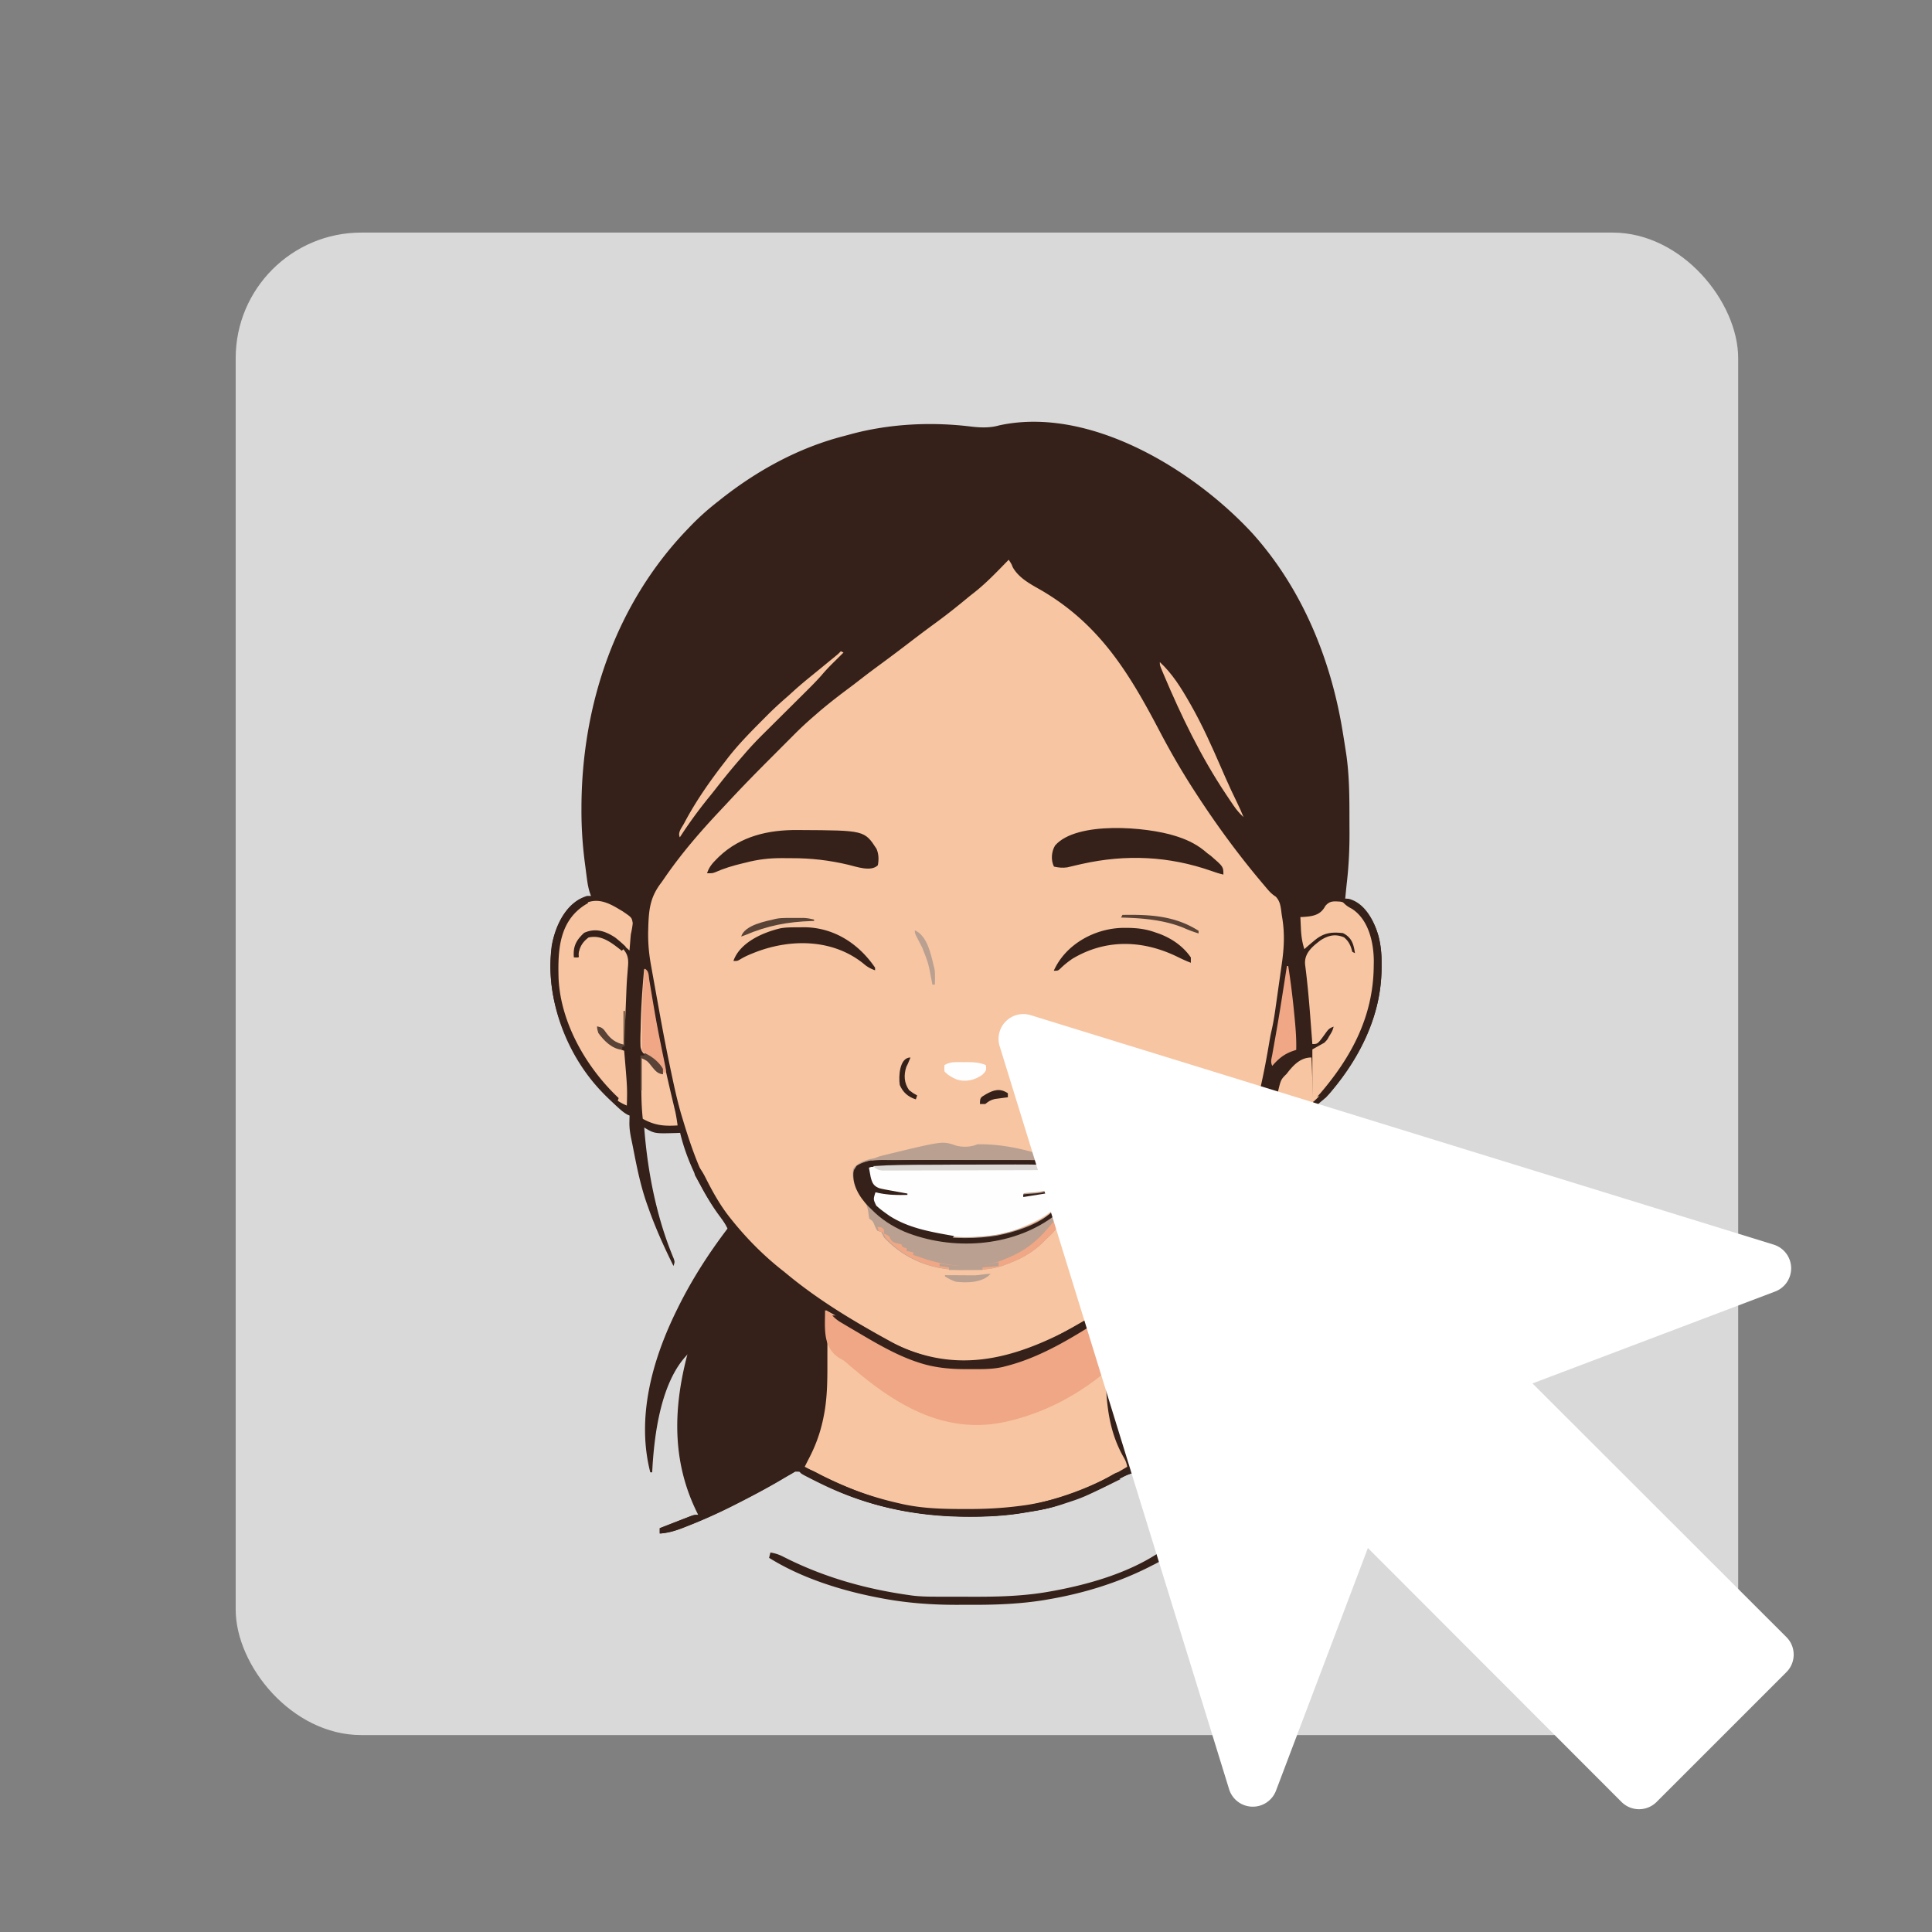
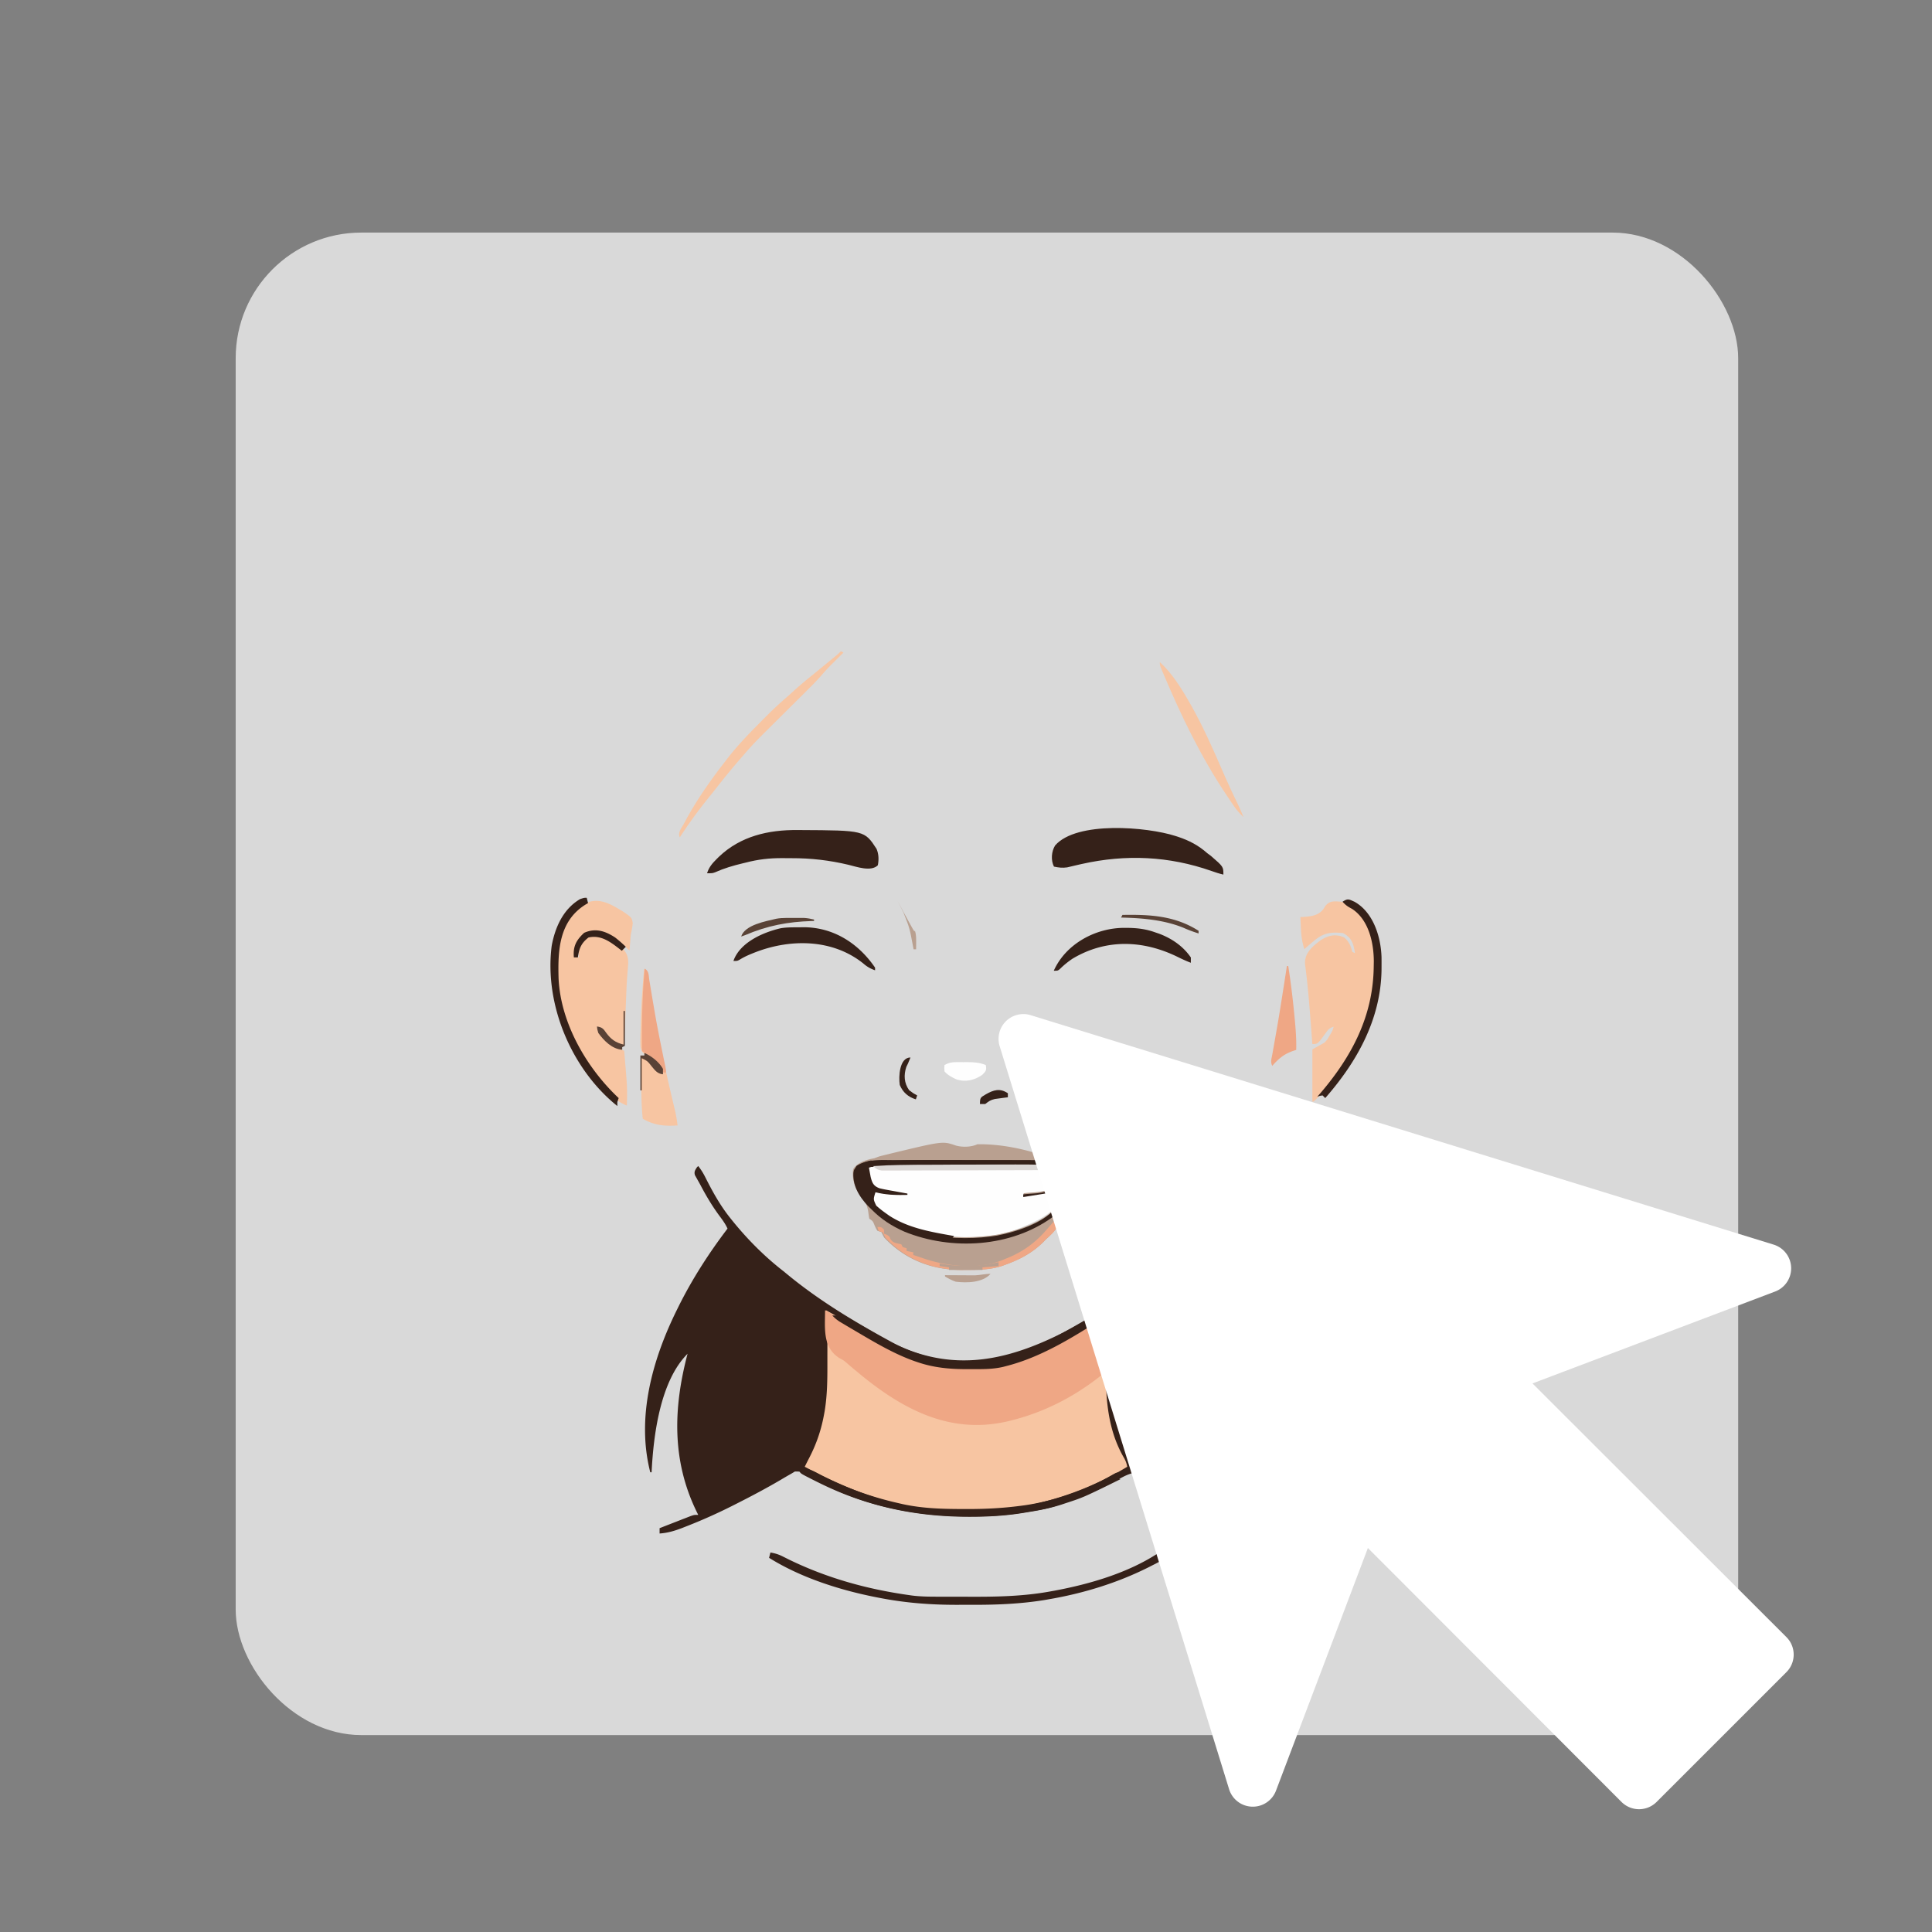
<svg xmlns="http://www.w3.org/2000/svg" width="1246" height="1246" fill="none">
  <rect width="100%" height="100%" fill="#808080" stroke="none" />
  <rect width="969" height="969" x="152" y="150" fill="#D9D9D9" rx="81" />
-   <path fill="#352119" d="M626.18 275.097c5.983.711 12.275.963 18.124-.736 58.36-12.774 125.507 28.551 163.314 69.485 31.914 35.402 50.603 80.847 58.233 127.528l.459 2.781c.487 2.987.956 5.977 1.418 8.968l.434 2.747c2.101 14.138 2.139 28.382 2.137 42.646.002 2.773.018 5.547.035 8.321.028 10.776-.461 21.355-1.68 32.063-.395 3.541-.739 7.088-1.087 10.634l2.145.108c10.62 2.657 16.395 14.125 19.302 23.928 1.611 6.332 2.018 12.421 1.984 18.939l-.013 2.853c-.414 29.009-13.239 55.611-31.568 77.57l-1.178 1.425c-1.891 2.226-3.667 4.04-5.983 5.852-7.383 5.846-7.107 11.941-7.503 20.739-1.458 30.238-11.964 59.261-22.653 87.227-1.06-3.183-.523-4.447.378-7.652l.868-3.169.472-1.699c6.535-23.772 10.099-47.47 11.756-72.048.255-3.024.652-6.001 1.11-9l-2.162 1.096-2.825 1.425-2.804 1.419c-2.987 1.445-5.235 2.177-8.519 2.153l-1.969-.008-2.041-.022-2.074-.012q-2.527-.016-5.058-.042l-.536 3.005c-5.03 22.118-17.186 42.441-31.262 59.911-1.975 2.767-3.022 4.354-1.832 7.66l1.121 2.087 1.254 2.37 1.39 2.547 1.429 2.678c3.464 6.473 7.011 12.904 10.544 19.34 6.489 11.885 12.645 23.947 18.75 36.032l1.461 2.893c5.825 11.62 10.88 23.346 14.838 35.736l.705 2.134c4.564 14.254 4.035 28.577 3.585 43.362-1.788-2.683-2.172-4.282-2.788-7.404-5.374-23.841-17.846-45.899-33.243-64.703l.432 1.477c8.254 28.343 8.254 28.343 8.321 39.797l.015 2.009q.012 2.105.017 4.211c.008 2.094.034 4.189.062 6.283.08 11.879-1.66 22.985-4.665 34.479l-.439 1.699a1013 1013 0 0 1-1.169 4.471q-.432 1.716-.858 3.434l2.191.812a1139 1139 0 0 1 8.025 3.033q1.736.66 3.477 1.304c1.668.618 3.329 1.254 4.989 1.892l3.037 1.145c2.534 1.383 2.988 1.864 3.159 4.69-24.28-.867-69.764-22.596-86.644-39.487-5.845.181-10.148 2.844-15.174 5.634a201 201 0 0 1-33.534 14.335q-1.842.61-3.661 1.286c-6.068 2.212-12.316 3.155-18.674 4.175l-3.353.564c-11.352 1.861-22.481 2.513-33.963 2.495l-1.941-.003c-34.666-.094-68.281-6.969-98.876-23.883l-2.017-1.109q-1.881-1.05-3.734-2.15c-3.204-1.847-3.204-1.847-6.789-1.81l-2.188 1.324-1.539.874a332 332 0 0 0-5.646 3.311c-9.439 5.533-19.081 10.625-28.845 15.559l-2.44 1.234c-9.54 4.8-19.301 9.15-29.248 13.037l-2.818 1.109c-4.849 1.844-9.21 3.143-14.393 3.505v-3.434c3.661-1.438 7.326-2.865 10.992-4.292l3.158-1.24 3.025-1.174 2.79-1.09c2.34-.788 2.34-.788 4.913-.788l-1.162-2.364c-15.939-32.917-14.858-66.806-5.701-101.504-17.74 17.751-22 52.837-23.162 76.399h-.858c-9.09-35.464 1.387-72.828 17.157-104.727l1.092-2.218c8.831-17.76 19.521-34.355 31.507-50.146-1.193-2.688-2.774-4.954-4.524-7.309-11.758-15.842-21.798-35.204-26.359-54.497l-3.106.12c-13.452.363-13.452.363-20.056-3.554 2.153 28.499 7.945 58.196 19.057 84.581.674 2.12.674 2.12-.184 4.695-6.134-12.361-11.725-24.747-16.3-37.77l-.706-1.967c-4.22-11.883-6.652-24.117-9.048-36.479a343 343 0 0 0-1.063-5.229c-.816-3.85-1.401-7.413-1.3-11.372l.047-2.42.06-1.764-1.414-.594c-2.603-1.45-4.677-3.342-6.843-5.361l-1.374-1.279c-27.795-26.184-47.044-66.371-39.908-105.179 2.98-12.175 9.205-25.288 22.087-29.226h2.574l-.802-2.215c-.913-2.932-1.403-5.668-1.802-8.71l-.441-3.329-.219-1.722q-.33-2.56-.672-5.119c-1.491-11.423-2.25-22.654-2.23-34.166l.003-1.955c.214-66.573 22.224-131.479 68.787-179.708l1.302-1.359c5.516-5.746 11.298-10.908 17.571-15.809l1.575-1.253c23.683-18.853 50.532-33.642 79.975-41.238q2.451-.642 4.89-1.325c24.884-6.64 51.57-7.925 77.087-4.813" />
-   <path fill="#F7C5A2" d="M650.53 361c1.715 2.579 1.715 2.579 2.68 4.943 4.135 7.181 11.798 10.981 18.765 14.99 37.422 22.048 56.324 53.262 76.031 90.883 6.984 13.29 14.434 26.168 22.618 38.761l1.425 2.197c13.217 20.285 27.649 39.866 43.343 58.3l1.285 1.535c1.938 2.28 3.469 4.016 6.033 5.614 3.253 3.3 3.315 7.458 3.94 11.925l.437 2.694c1.508 9.852.995 18.988-.43 28.824l-.449 3.2q-.47 3.326-.948 6.653-.726 5.07-1.434 10.14l-.922 6.494-.428 3.037c-.688 4.762-1.472 9.449-2.565 14.135-.591 2.58-1.03 5.182-1.474 7.791l-.592 3.416c-.103.588-.206 1.176-.31 1.782-9.738 55.574-27.185 106.315-72.914 142.482-2.431 1.93-4.775 3.944-7.13 5.968-40.489 33.751-94.77 65.468-148.188 46.581-9.541-3.602-18.338-8.626-27.128-13.754l-2.706-1.576c-11.114-6.504-22.053-13.186-32.465-20.775l-1.681-1.223c-12.587-9.208-24.808-18.909-36.063-29.724l-1.454-1.385c-7.376-7.068-13.98-14.42-19.991-22.684-.354-.474-.706-.949-1.071-1.436-12.939-17.514-20.139-38.091-26.379-58.739l-.886-2.92c-2.338-7.941-4.151-15.958-5.87-24.051l-.447-2.091c-2.866-13.411-5.46-26.861-7.89-40.358q-.564-3.144-1.137-6.287-1.245-6.873-2.481-13.75l-.399-2.213-1.119-6.252-.335-1.864c-1.395-7.833-2.007-15.197-1.74-23.143l.062-2.219c.39-11.244 1.494-18.826 8.517-27.868a311 311 0 0 0 2.027-2.925c10.671-15.524 22.967-29.76 35.87-43.448q3.123-3.314 6.219-6.655c8.866-9.539 17.993-18.804 27.202-28.01q3.097-3.099 6.187-6.204a8570 8570 0 0 1 6.024-6.036c.73-.731 1.457-1.463 2.208-2.217a226 226 0 0 1 12.911-11.96l2.628-2.294c6.663-5.727 13.572-11.031 20.625-16.264 2.37-1.771 4.704-3.587 7.039-5.405 4.433-3.44 8.936-6.779 13.457-10.1 6.682-4.909 13.283-9.915 19.859-14.963a841 841 0 0 1 15.15-11.31c6.903-5.057 13.562-10.363 20.144-15.831a200 200 0 0 1 3.868-3.075c8.158-6.385 15.244-13.936 22.472-21.336" />
  <path fill="#352119" d="M450.301 752c1.836 2.331 3.277 4.636 4.594 7.292 4.692 9.307 9.506 18.046 16.022 26.197l1.142 1.434c9.781 12.142 20.897 23.36 33.217 32.914q1.42 1.16 2.835 2.327c20.074 16.49 42.276 29.885 65.025 42.325l1.97 1.085c8.511 4.642 16.978 7.735 26.377 10.078l3.09.832c25.296 6.049 51.006-.792 73.359-12.854l2.608-1.404c24.045-13.02 47.448-27.208 67.648-45.801a173 173 0 0 1 5.12-4.478c11.937-10.461 24.814-23.258 31.997-37.621h4.295c-.474 3.42-1.446 5.47-3.513 8.221l-1.612 2.166-1.693 2.225-1.683 2.256c-4.063 5.421-4.063 5.421-6.102 7.458.273 3.824 2.079 6.946 3.873 10.254l.929 1.746c1.008 1.89 2.022 3.773 3.037 5.657l2.116 3.966a4315 4315 0 0 0 9.805 18.236c27.95 51.767 27.95 51.767 34.356 77.782l.487 1.817c1.659 6.956 1.422 13.949 1.339 21.046q-.014 1.927-.023 3.854a1713 1713 0 0 1-.085 9.349c-1.79-2.685-2.175-4.284-2.791-7.407-5.381-23.849-17.869-45.914-33.286-64.724l.432 1.478c8.265 28.352 8.265 28.352 8.332 39.81l.015 2.009q.012 2.106.017 4.212c.009 2.096.034 4.191.062 6.286.081 11.883-1.662 22.992-4.67 34.489l-.44 1.7q-.581 2.238-1.171 4.473-.432 1.717-.859 3.435l2.194.812q4.023 1.502 8.035 3.034 1.739.66 3.482 1.305c1.67.618 3.333 1.254 4.995 1.892l3.041 1.145c2.537 1.384 2.992 1.865 3.164 4.692-24.312-.867-69.856-22.603-86.758-39.5-5.852.181-10.161 2.845-15.193 5.636a201.5 201.5 0 0 1-33.577 14.34q-1.846.61-3.667 1.286c-6.075 2.213-12.331 3.156-18.698 4.177l-3.357.563c-11.367 1.863-22.51 2.514-34.008 2.496l-1.943-.002c-34.711-.095-68.37-6.972-99.005-23.891l-2.019-1.11q-1.885-1.05-3.739-2.15c-3.209-1.848-3.209-1.848-6.797-1.811l-2.192 1.325-1.541.874a343 343 0 0 0-5.653 3.312c-9.451 5.535-19.106 10.629-28.883 15.564l-2.443 1.234a343 343 0 0 1-29.286 13.042l-2.821 1.109c-4.856 1.844-9.222 3.144-14.412 3.506v-3.435c3.666-1.438 7.336-2.866 11.006-4.293l3.162-1.241 3.029-1.174 2.794-1.09c2.342-.789 2.342-.789 4.919-.789l-1.164-2.365c-15.96-32.927-14.877-66.828-5.708-101.537-17.762 17.757-22.028 52.855-23.192 76.424h-.859c-9.102-35.475 1.389-72.852 17.18-104.761l1.093-2.218c8.842-17.766 19.546-34.367 31.548-50.162-1.444-3.25-3.529-5.965-5.637-8.802-4.353-5.97-8.077-12.217-11.525-18.746a118 118 0 0 0-1.921-3.463l-1.003-1.815-.929-1.631c-.636-2.224.048-3.143 1.258-5.043z" />
  <path fill="#F7C5A2" d="M532.639 845c5.09 2.747 10.099 5.591 15.025 8.628 5.903 3.621 11.889 7.085 17.902 10.516l2.646 1.521c8.258 4.691 16.689 9.048 25.752 11.906l3.113 1.012c9.527 2.582 19.308 3.008 29.12 2.979l1.804-.002c9.505-.034 18.317-.765 27.392-3.773l3.01-.988c16.848-6.243 32.622-16.053 47.879-25.476 2.313-1.349 4.683-2.546 7.079-3.735l-.017 1.761q-.078 8.37-.116 16.741-.02 4.299-.06 8.599c-.22 22.996-.009 45.663 11.957 65.912.972 1.803 1.49 3.342 1.875 5.349-42.858 26.066-97.558 35.867-146.623 24.159l-2.626-.617c-20.715-5.035-39.938-13.556-58.751-23.542a263 263 0 0 1 3.057-6.036c4.651-9.057 7.645-17.989 9.463-28.046l.309-1.703c1.797-10.769 1.799-21.625 1.774-32.512q-.005-3.59.006-7.178c.002-8.534-.194-16.971-.97-25.475" />
  <path fill="#EFA785" d="M532.104 845c5.111 2.816 10.177 5.658 15.122 8.768 5.94 3.683 11.967 7.2 18.018 10.687l2.664 1.546c8.312 4.766 16.798 9.194 25.919 12.099l3.133 1.027c9.589 2.625 19.434 3.058 29.31 3.028l1.816-.002c9.567-.035 18.436-.778 27.57-3.834l3.03-1.004c16.956-6.345 32.833-16.313 48.189-25.89 2.32-1.367 4.729-2.571 7.125-3.795l-.858 45.595h-.858v-7.892l-2.52 2.025c-17.323 13.716-36.852 23.652-58.237 28.883l-1.771.434c-37.289 8.654-68.059-7.97-96.202-31.342l-2.486-2.055a217 217 0 0 1-4.596-3.928c-2.34-1.999-2.34-1.999-5.167-3.514-10.853-6.897-9.235-18.946-9.201-30.836" />
  <path fill="#FEFEFE" d="m599.99 751.07 6.221-.008q6.477-.007 12.955-.006c5.505 0 11.01-.012 16.516-.027q6.408-.012 12.817-.011 3.043 0 6.087-.011c10.279-.03 20.287-.053 30.414 1.913-.991 10.961-.991 10.961-4.371 13.048-6.82 2.312-13.466 3.29-20.614 4.016v1.706l21.539-3.413c1.893 3.749 2.065 4.648.861 8.532-6.539 7.595-15.86 11.642-24.984 15.357l-2.174.901c-1.846.679-3.669 1.187-5.58 1.659l-2.619.713c-18.308 4.232-38.095 3.078-55.966-2.419l-1.731-.525c-6.977-2.191-13.036-5.465-18.946-9.714l-2.343-1.659c-5.997-4.675-5.997-4.675-5.466-9.005.916-2.986.916-2.986 3.501-3.84 1.607.427 3.215.855 4.819 1.297 3.815.754 7.678.537 11.55.41l-3.241-.47-4.243-.651-2.132-.304c-5.264-.823-9.011-1.584-11.761-6.467-1.043-3.262-1.233-5.776-1.023-9.172 3.054-1.008 5.949-1.159 9.136-1.324l2.059-.108c9.566-.456 19.143-.414 28.719-.418" />
  <path fill="#F7C5A2" d="m399.111 586.271 2.595 1.546c5.748 3.921 5.748 3.921 6.359 7.536-.223 2.498-.701 4.848-1.228 7.298a218 218 0 0 0-.482 5.766l-.218 2.65-.158 1.929-2.576-2.263c-7.353-6.308-13.036-11.098-23.179-9.806-5.731 2.664-8.442 7.196-9.228 13.309l-.215 3.071h2.575l-.268-2.155c.447-5.031 2.979-8.856 7.136-11.639 6.226-1.215 11.183.909 16.311 4.311l2.481 1.629c5.233 4.198 6.652 7.551 5.963 14.141q-.171 2.199-.339 4.397l-.195 2.365c-.325 4.369-.474 8.744-.643 13.12l-.226 5.497-.227 5.566-.236 5.756-.568 13.91c-7.152-1.027-11.107-4.941-14.594-11.207l-2.576-.862c3.595 8.573 8.56 12.507 17.17 15.518 2.05 24.091 2.05 24.091 1.717 35.346-23.688-9.492-40.705-51.928-44.178-75.026-2.231-17.941-2.389-40.979 13.302-53.168 9.442-6.276 16.564-4.086 25.725 1.465m465.154-4.802c10.633 1.923 15.995 10.676 20.04 19.977 2.48 7.247 2.726 13.821 2.692 21.464l-.006 1.753c-.187 32.744-16.088 63.537-39.752 85.751h-.858v-33.622l7.726-4.311c1.874-1.912 1.874-1.912 3.005-3.987l1.207-1.974c1.043-1.88 1.043-1.88 1.797-4.384-3.083 1.032-3.648 2.038-5.526 4.634-4.767 6.573-4.767 6.573-8.209 6.573q-.498-6.571-1.006-13.144-.172-2.223-.34-4.449c-.844-11.153-1.855-22.276-3.295-33.369-.874-7.436 4.535-11.894 10.066-16.056 5.007-3.109 9.397-4.171 15.017-1.788 3.179 2.645 4.336 5.401 5.312 9.321l1.717.862c-.85-5.849-2.056-10.084-7.726-12.931-7.897-.899-12.865-.041-18.887 5.173l-1.807 1.494a177 177 0 0 0-4.202 3.678c-1.508-4.634-2.055-8.88-2.254-13.739l-.1-2.036a804 804 0 0 1-.222-4.915l1.667-.067c6.146-.406 11.297-1.092 14.376-7.046 2.871-3.427 5.265-3.104 9.568-2.862" />
  <path fill="#B9A090" d="m602.637 746.948 5.397-.003q5.6 0 11.202.006 7.11.005 14.22-.004 5.553-.005 11.107 0l5.239-.002c8.363-.008 16.711.049 25.065.486l1.879.095c14.904.887 14.904.887 18.087 6.452.798 6.601-1.335 12.209-4.87 17.774-1.161 2.053-1.452 3.284-1.84 5.564-1.74 8.581-6.683 15.93-13.204 21.609l-2.218 2.269c-7.129 6.935-14.977 11.059-24.298 14.424l-1.815.666c-7.817 2.707-15.685 2.679-23.888 2.684l-2.759.032c-19.352.034-36.503-6.848-49.786-20.939a293 293 0 0 1-1.732-3.458l-2.597-.864c-.951-1.566-.951-1.566-1.785-3.458-1.091-2.723-1.091-2.723-3.41-4.322a61 61 0 0 1-.649-4.375c-.729-4.483-2.084-6.863-4.952-10.295-3.813-5.04-5.742-11.073-4.789-17.311 7.43-11.766 40.005-7.045 52.396-7.03m-33.691 3.96-1.931.101c-2.599.159-4.767.414-7.25 1.24-.416 4.992.413 8.877 3.463 12.966 2.38 1.383 4.503 2.04 7.211 2.465l2.097.337 2.165.331 2.205.351q2.683.426 5.37.838c-6.311.216-12.04-.24-18.182-1.729-1.601 2.697-2.225 4.649-1.731 7.779 18.06 22.058 55.031 24.87 80.876 20.673 12.455-2.418 35.823-9.487 40.446-22.564.045-2.712.045-2.712-1.839-5.888l-21.646 3.457v-1.728l2.507-.257c11.758-.761 11.758-.761 21.165-6.51 1.47-3.545 1.459-6.707 1.437-10.521-11.157-2.183-22.272-1.965-33.591-1.927h-6.243q-6.519.002-13.036.02-8.294.021-16.586.018-6.442 0-12.881.011l-6.109.005c-9.314.006-18.614.036-27.917.532" />
  <path fill="#352119" d="m758.023 539.13 1.792.572c7.21 2.395 13.164 5.547 18.859 10.599l2.259 1.666C789 558.962 789 558.962 789 564.051c-2.658-.615-5.183-1.44-7.751-2.356-27.3-9.578-55.125-10.854-83.458-4.519l-1.928.43c-2.547.572-5.089 1.148-7.622 1.789-3.038.437-5.529.155-8.52-.5-2.077-4.149-1.662-9.726.753-13.642 13.914-15.915 59.312-11.995 77.549-6.123m-243.726-3.813 1.846.006c41.382.215 41.382.215 49.173 12.145 1.437 3.444 1.529 6.923.824 10.568-4.37 4.363-13.671.966-19.038-.323-12.241-2.912-24.12-4.281-36.672-4.245-1.997.003-3.993-.018-5.99-.039-8.201-.035-15.518.807-23.487 2.888l-2.004.479c-6.114 1.46-12.004 3.191-17.743 5.765-1.764.631-1.764.631-5.206.631 1.228-3.923 3.419-6.458 6.293-9.292l1.379-1.363c13.892-13.269 31.863-17.386 50.625-17.22m88.426 212.52 5.363-.002q5.567-.003 11.133.005 7.067.005 14.132-.004 5.52-.003 11.038 0l5.207-.001c8.312-.009 16.608.048 24.911.483l1.867.094c14.812.882 14.812.882 17.975 6.414 1.426 11.801-6.884 22.808-15.489 30.078-26.841 19.595-65.155 21.777-95.511 9.452-8.288-3.672-15.15-8.074-21.512-14.609l-1.901-1.845c-5.912-6.079-10.816-14.364-9.285-23.076 7.384-11.697 39.758-7.003 52.072-6.989m-33.482 3.937-1.92.101c-2.582.158-4.737.411-7.205 1.233-.414 4.962.411 8.825 3.442 12.89 2.365 1.375 4.475 2.028 7.166 2.451l2.084.335 2.151.329 2.192.349q2.669.423 5.337.833c-6.272.215-11.966-.238-18.069-1.719-1.592 2.682-2.212 4.622-1.721 7.734 17.948 21.93 54.691 24.726 80.376 20.553 12.377-2.403 35.601-9.432 40.196-22.433.045-2.696.045-2.696-1.828-5.854l-21.512 3.437v-1.718l2.491-.256c11.686-.756 11.686-.756 21.034-6.471 1.461-3.525 1.451-6.669 1.429-10.46-11.088-2.171-22.134-1.954-33.384-1.917h-6.204q-6.478.003-12.956.021-8.242.02-16.483.017-6.402 0-12.801.011l-6.071.005c-9.256.007-18.5.037-27.744.529" />
  <path fill="#F7C5A2" d="M415.411 625c2.846 1.408 2.541 4.473 3.005 7.363l.35 2.048q.373 2.202.739 4.403c.653 3.927 1.337 7.849 2.018 11.77l.42 2.422a820 820 0 0 0 4.208 22.249l.368 1.814c2.257 11.093 4.778 22.126 7.392 33.142l.432 1.824q.576 2.432 1.157 4.862c.64 2.969 1.102 5.925 1.5 8.932-8.771.528-14.635.025-22.453-4.272-.928-8.488-.966-16.898-.917-25.421l.011-4.059q.015-4.913.042-9.826c3.047.647 4.413 1.494 6.585 3.738.51.518 1.019 1.036 1.546 1.569 1.369 1.528 1.369 1.528 3.096 4.092l2.591.854c-1.319-4.305-4.222-9.196-8.613-10.924-3.458-1.496-4.968-2.521-5.791-6.281-.163-3.563-.102-7.058.047-10.619q.042-1.944.081-3.89c.274-11.95 1.097-23.887 2.186-35.79" />
  <path fill="#352119" d="M496.861 1001.25c2.928.49 5.316 1.21 7.959 2.55l2.108 1.05 2.263 1.13c24.537 11.89 50.293 18.99 77.265 22.77l1.645.24c6.015.77 12.014.76 18.072.76l3.48.01c2.43.01 4.859.01 7.288.01 2.451 0 4.901 0 7.35.01 17.856.09 35.596-.2 53.214-3.45l2.477-.44c23.036-4.3 47.936-11.58 67.572-24.64 1.885.32 1.885.32 3.446.86-.461 3.07-1.185 3.98-3.92 5.41l-1.963 1.04-2.14 1.07-2.2 1.13c-20.225 10.15-42.175 16.87-64.457 20.67l-2.364.42c-15.751 2.58-31.424 3.19-47.365 3.14-3.144-.01-6.289 0-9.433.01-16.437.01-32.315-1.15-48.47-4.21l-1.756-.33c-24.167-4.6-49.92-12.65-70.932-25.77zm18.092-54.139c5.864-.627 9.521 1.486 14.592 4.244 15.839 8.228 32.603 14.172 50.019 18.099l2.367.548c13.352 2.942 26.611 3.205 40.223 3.212l2.545.005c11.187-.002 22.168-.593 33.26-2.046l2.611-.339c19.404-2.783 39.761-9.707 56.714-19.624 2.702-1.521 2.702-1.521 4.425-1.521l-.861 3.438 1.723.859c-23.88 11.745-23.88 11.745-35.321 15.468l-2.423.815c-7.172 2.325-14.311 3.759-21.752 4.933l-3.32.551c-11.34 1.84-22.472 2.475-33.939 2.456l-1.949-.002c-33.563-.091-64.904-6.742-95.131-21.643l-1.968-.966a380 380 0 0 1-5.515-2.794l-1.647-.838c-3.689-1.969-3.689-1.969-4.653-4.855" />
-   <path fill="#F7C5A2" d="M845.801 682c.272 5.561.46 11.119.589 16.685q.081 2.836.219 5.671c.755 15.741.755 15.741-3.148 20.113-2.783 1.627-5.281 2.704-8.381 3.578l-2.68.885a175 175 0 0 1-6.867.056l-1.9-.012q-2.316-.017-4.633-.044c1.233-7.101 2.704-14.124 4.355-21.141l.659-2.954c2.032-8.598 2.032-8.598 5.706-12.211l1.271-1.633c3.945-4.875 8.272-8.993 14.81-8.993" />
  <path fill="#B9A090" d="M616.487 738.806c4.278 1.158 9.799 1.031 13.858-.838 14.935-.264 30.605 3.04 44.518 7.88q2.565.796 5.137 1.576v.788l-1.449-.002q-17.617-.027-35.238-.039-8.522-.006-17.043-.018-8.251-.013-16.503-.016-3.119-.003-6.239-.008A953 953 0 0 0 561 749c2.423-1.731 4.308-2.775 7.277-3.518l2.277-.576 2.432-.584c.83-.205 1.66-.408 2.515-.618 32.546-7.833 32.546-7.833 40.986-4.898" />
  <path fill="#352119" d="M540.222 846.666c3.072 1.151 5.827 2.516 8.648 4.187l2.518 1.482 2.677 1.583q5.571 3.257 11.15 6.5l2.416 1.407c46.695 27.009 86.68 15.465 131.152-9.409q5.17-2.888 10.355-5.75l.862 4.298c-18.983 12.119-39.149 24.515-61.189 30.082l-1.846.487c-6.145 1.438-12.261 1.495-18.542 1.457-1.789-.009-3.577 0-5.366.01-10.635.014-20.961-.986-31.072-4.425l-2.308-.782c-14.082-5.013-26.922-12.898-39.76-20.437l-1.551-.91a908 908 0 0 1-4.361-2.585l-2.53-1.506c-1.827-1.202-3.241-2.357-4.7-3.97h3.447zm-24.885-248.612 2.565-.053c19.452-.103 35.66 10.264 46.451 26.053v1.719c-3.079-1.089-5.203-2.318-7.649-4.458-19.725-15.758-46.521-15.956-69.161-7.333-3.476 1.354-6.826 2.692-10.012 4.643-1.946 1.132-1.946 1.132-4.531 1.132 4.147-11.931 18.983-18.441 30.478-21.1 3.936-.673 7.875-.582 11.859-.603" />
  <path fill="#F7C5A2" d="m542.284 420 1.716.857-2.229 2.197-2.973 2.946-1.46 1.437c-2.472 2.454-4.844 4.942-7.099 7.596-3.639 4.173-7.549 8.064-11.481 11.959a2508 2508 0 0 0-4.007 3.983q-4.97 4.944-9.946 9.882a7404 7404 0 0 0-8.433 8.384 2871 2871 0 0 1-3.916 3.885c-4.457 4.429-8.749 8.94-12.813 13.731q-1.252 1.439-2.508 2.873c-5.593 6.451-10.948 13.05-16.184 19.793-1.468 1.876-2.974 3.72-4.477 5.566-6.41 7.985-12.482 16.298-18.02 24.911-1.53-3.057 1.175-6.086 2.681-8.893l1.169-2.191c7.27-13.375 15.984-25.773 25.325-37.773l1.807-2.361c7.201-9.24 15.462-17.533 23.722-25.818l2.059-2.069c4.11-4.094 8.344-7.971 12.743-11.752a976 976 0 0 0 4.13-3.75c4.033-3.633 8.197-7.073 12.418-10.485 3.094-2.509 6.17-5.04 9.248-7.568l1.953-1.6 1.832-1.505 1.642-1.347c1.479-1.222 1.479-1.222 3.101-2.888" />
  <path fill="#352119" d="m725.312 598.408 2.413.012c6.018.103 11.419.78 17.111 2.821l2.604.882c8.223 3.068 15.571 8.068 20.567 15.372v3.422c-2.95-1.121-5.765-2.421-8.593-3.817-22.36-10.92-46.213-11.669-67.722 1.19a55 55 0 0 0-8.172 6.69c-1.331 1.069-1.331 1.069-3.906 1.069 7.788-17.447 27.223-27.756 45.698-27.641M574.907 748.183h2.972c3.208 0 6.416.014 9.625.027l6.713.007q7.9.01 15.8.037c6.003.019 12.005.028 18.007.037q18.5.029 37.001.086v.856c-4.917.689-9.723 1.013-14.685 1.096l-2.274.047-4.862.094q-3.875.071-7.749.151-6.857.138-13.714.269-10.91.208-21.823.43-3.768.074-7.535.143c-10.697.209-21.371.63-32.056 1.192q.367 2.033.751 4.063l.422 2.286c.953 3.864 1.869 5.914 5.693 7.338q2.124.525 4.277.915l2.43.452 2.518.45 2.557.471q3.12.574 6.239 1.133v.856c-7.097.183-13.698.063-20.596-1.711-1.448 4.558-1.448 4.558.503 8.642 2.034 1.841 4.122 3.459 6.363 5.045l1.944 1.39c12.591 8.197 27.285 10.57 41.823 13.152-2.323 3.474-3.412 2.874-7.325 2.738-3.221-.26-6.314-.794-9.463-1.508l-2.007-.454c-20.015-4.839-38.822-16.528-45.569-36.704-.576-5.933-.576-5.933 1.556-9.303 6.431-4.274 14.979-3.774 22.464-3.723M378.393 579l.858 3.422-1.508.882c-17.202 10.64-18.051 29.548-17.495 47.87 1.376 28.759 18.09 57.602 38.742 76.998l-.859 2.566v2.566c-29.721-23.83-47.199-65.677-42.318-103.401 2.203-11.936 7.463-23.699 18.289-30.048 2.575-.855 2.575-.855 4.291-.855m495.17 2.566c12.147 6.825 17.003 22.623 17.421 35.799q.024 2.658.011 5.316l-.013 2.843c-.457 31.81-15.782 59.243-36.299 82.648l-1.717-1.711c-1.809.273-1.809.273-3.432.855l1.984-2.245c20.445-23.897 34.087-49.883 34.435-81.748l.057-3.264c-.029-11.961-3.238-26.793-13.949-33.842l-1.917-1.072c-1.736-1.016-2.952-2.106-4.305-3.579 3.415-2.269 4.065-1.613 7.724 0" />
  <path fill="#F7C5A2" d="M748 427c7.989 7.381 13.562 16.342 18.9 25.664l1.17 2.035c7.39 13.025 13.446 26.571 19.405 40.27l2.766 6.352c2.419 5.517 4.979 10.96 7.619 16.377 1.49 3.065 2.905 6.129 4.14 9.302-2.468-2.319-4.495-4.634-6.392-7.422l-1.547-2.271-1.624-2.42-1.697-2.524c-16.304-24.416-28.939-50.637-40.322-77.564l-.774-1.83C748 428.996 748 428.996 748 427" />
  <path fill="#EFA785" d="M829.958 623h.857c1.705 10.754 2.995 21.528 4.02 32.366l.172 1.784c.641 6.667 1.14 13.254.953 19.954l-1.782.587c-5.949 2.01-9.567 5.009-13.653 9.719-1.291-2.585-.504-4.488.003-7.313l.308-1.748q.333-1.887.672-3.772.908-5.069 1.787-10.142l.375-2.147c1.437-8.269 2.741-16.558 4.037-24.849l.344-2.205q.957-6.115 1.907-12.234m-414.185 1.718c2.826 1.415 2.524 4.495 2.984 7.4l.348 2.063q.373 2.212.736 4.429c.642 3.906 1.307 7.809 1.975 11.711l.412 2.415c1.624 9.421 3.518 18.787 5.435 28.152l.373 1.829 1.002 4.861c.455 2.408.455 2.408.455 4.126h-1.715l-1.286-2.63c-2.866-5.043-7.269-8.607-12.434-11.111-.211-17.852.109-35.45 1.715-53.245m270.978 150.29c2.01 6.04-3.696 15.225-7.523 19.886a95 95 0 0 1-4.482 4.16l-2.197 2.255c-7.061 6.89-14.834 10.987-24.065 14.331l-1.798.662c-7.742 2.689-15.535 2.661-23.659 2.666l-2.733.032c-19.167.034-36.153-6.804-49.309-20.805a289 289 0 0 1-1.715-3.435l-2.573-.859-.857-2.576c2.572 0 2.572 0 4.288 1.718v2.576l1.607.644c1.823 1.074 1.823 1.074 2.52 2.791 1.604 2.707 4.094 2.69 7.02 3.435l.858 1.718 2.572.859v1.717l4.288.859v1.718l2.251.751q2.667.89 5.325 1.802c15.756 5.123 36.082 7.193 51.593.023l1.548-.601c11.002-4.459 19.264-10.903 26.751-20.01q1.526-1.719 3.055-3.435c2.2-2.403 2.2-2.403 2.947-5.153l1.715-.859q.45-2.143.858-4.294z" />
  <path fill="#DBD7D5" d="m600.225 751.07 6.204-.008q6.46-.009 12.92-.006c5.49 0 10.98-.012 16.47-.027q6.39-.012 12.781-.011 3.036 0 6.07-.011c10.251-.03 20.231-.052 30.33 1.902V758l-.859-3.394-1.828.007q-22.017.085-44.034.125-10.647.018-21.295.06-9.279.039-18.558.048-4.914.003-9.828.029-4.624.025-9.249.019c-1.671.002-3.343.015-5.015.029l-3.016-.01-2.62.006c-2.591-.359-3.773-1.151-5.698-2.858 12.413-.857 24.787-.987 37.225-.991" />
  <path fill="#FEFEFE" d="m616.661 685.006 2.363-.006 2.451.019 2.431-.019c4.294.011 7.837.247 11.858 1.866.578 3.218.192 3.916-2.256 6.309-4.919 3.489-10.928 4.928-16.81 2.888-2.953-1.35-5.451-2.667-7.577-5.094-.161-2.205-.161-2.205 0-4.103 2.621-1.447 4.525-1.852 7.54-1.86" />
  <path fill="#352119" d="M585.947 748.48h2.564c2.81 0 5.621.008 8.431.014l5.83.004q7.688.006 15.375.021 7.837.012 15.676.017 15.393.013 30.784.042v.857c-5.323.764-10.544 1.034-15.918 1.128l-2.652.055q-4.292.084-8.583.156l-2.959.055c-20.3.375-40.596.414-60.899.32l1.664-.803c3.676-1.891 6.421-1.882 10.687-1.866M396.726 604.614a88 88 0 0 1 6.869 5.998l-2.576 2.571-1.261-1.004c-6.045-4.688-12.141-9.362-20.204-7.565-4.719 3.607-6.087 7.129-6.869 12.854h-2.575c-.631-7.044 1.44-11.063 6.601-15.854 7.263-3.283 13.607-1.195 20.015 3m400.963 144.821c2.575.857 2.575.857 3.271 2.367.211 2.485-.429 3.798-1.511 6.039l-1.134 2.367-1.217 2.456-1.165 2.445c-1.937 3.988-3.822 7.579-6.83 10.891v-1.714l-2.576.857c-1.291-2.576-.081-3.569 1.251-6.041l1.393-2.62 1.487-2.747q1.434-2.672 2.862-5.346l1.297-2.401c1.094-2.148 2.014-4.302 2.872-6.553" />
  <path fill="#594236" d="M723.893 590.052c17.771-.311 33.83.506 49.107 10.241V602a83 83 0 0 1-9.933-3.734c-12.672-5.067-26.468-6.193-40.067-6.507z" />
  <path fill="#352119" d="M806.889 991c2.678.819 5.339 1.669 8 2.538l1.76.565a491 491 0 0 1 5.795 1.921l1.936.617c4.537 1.557 4.537 1.557 5.592 3.829L830 1002c-5.604-.19-10.293-1.47-15.5-3.331l-1.913-.681c-2.616-.964-4.582-1.694-6.587-3.603.333-1.798.333-1.798.889-3.385" />
  <path fill="#594236" d="m506.974 592.004 2.354-.004 2.427.011 2.426-.011 2.354.004 2.128.003c2.181.125 4.208.521 6.337 1.032v.913l-1.444.04c-15.45.481-28.621 2.957-42.992 9.095L478 604c2.359-7.566 15.99-9.863 22.543-11.456 2.194-.411 4.207-.537 6.431-.539" />
-   <path fill="#B9A090" d="M590 600c7.785 3.307 10.267 14.844 12.131 22.75l.484 1.794c.405 2.131.401 4.126.375 6.3l-.022 2.365-.028 1.791h-1.618l-.593-3.168c-1.992-10.574-1.992-10.574-5.877-20.457l-1.282-2.543q-1.295-2.55-2.622-5.083C590 601.75 590 601.75 590 600" />
+   <path fill="#B9A090" d="M590 600l.484 1.794c.405 2.131.401 4.126.375 6.3l-.022 2.365-.028 1.791h-1.618l-.593-3.168c-1.992-10.574-1.992-10.574-5.877-20.457l-1.282-2.543q-1.295-2.55-2.622-5.083C590 601.75 590 601.75 590 600" />
  <path fill="#594236" d="M402.143 652H403v22.5l-1.714.833V677c-6.541-.398-11.863-5.895-15.429-10.833-.696-2.396-.696-2.396-.857-4.167 3.191.446 4.151 1.432 5.893 4.011 3.065 4.199 6.053 6.392 11.25 7.656z" />
  <path fill="#352119" d="M660.589 682c3.875 1.262 4.872 3.994 6.045 7.594 1.049 7.673.043 12.614-5.613 18.14-2.406 1.411-3.099 1.514-5.612.422l1.997-1.898c5.262-5.262 6.471-9.372 5.774-16.664-1.194-2.828-1.194-2.828-2.591-5.063zm-73.393 0c-1.727 4.219-1.727 4.219-2.699 6.117-1.712 5.259-1.446 10.382 1.835 14.977 2.632 1.997 2.632 1.997 5.181 3.375l-.864 2.531c-4.97-1.527-8.385-4.565-10.361-9.281-.822-5.296-.274-17.719 6.908-17.719" />
  <path fill="#B9A090" d="M638.818 821.559c-5.009 5.703-15.325 5.953-22.454 5.04-2.577-.892-4.562-1.956-6.909-3.36v-.84l1.954.013q4.365.025 8.733.04l3.077.021 2.935.008 2.713.014c3.416-.151 6.339-1.001 9.951-.936M644 814v2.52l-10.364.84v1.679h-21.591v-1.679l-6.045-.84v-1.68l2.257.397c11.96 1.854 23.946 1.584 35.743-1.237" />
  <path fill="#594236" d="m828.525 785.296 3.427.864c.28 4.35-.696 7.747-2.249 11.741l-.691 1.839c-.726 1.922-1.463 3.839-2.2 5.757q-.745 1.962-1.486 3.926-1.815 4.793-3.655 9.577c-1.12-3.388-.382-5.114.529-8.554l.458-1.76c.486-1.857.981-3.711 1.476-5.566l1.458-5.547q.663-2.524 1.336-5.047a110 110 0 0 0 1.597-7.23M415.57 679c4.658 2.168 9.433 5.809 11.995 10.37v3.457c-3.654-.403-5.052-2.44-7.336-5.185-2.663-3.352-2.663-3.352-6.372-5.185v20.741H413v-22.47h2.57z" />
  <path fill="#352119" d="M650 705.066v2.601l-2.317.287-3.04.416-3.014.397c-2.82.644-3.977 1.481-6.2 3.233H632c0-4.27.423-4.212 3.857-6.283 4.984-2.831 9.086-4.059 14.143-.651" />
  <path fill="#fff" d="M1152.08 1055.78 988.34 892.212l156.51-59.28a16 16 0 0 0 7.63-6.082 16.02 16.02 0 0 0 2.68-9.38 16.03 16.03 0 0 0-3.27-9.191 16.03 16.03 0 0 0-8-5.587L664.708 654.708a16.003 16.003 0 0 0-20 20l147.968 479.202a16.03 16.03 0 0 0 5.587 8 16 16 0 0 0 9.191 3.26 15.95 15.95 0 0 0 9.38-2.68 15.96 15.96 0 0 0 6.082-7.62l59.28-156.513 163.554 163.763a16.1 16.1 0 0 0 5.19 3.47c1.94.8 4.03 1.22 6.13 1.22s4.18-.42 6.13-1.22c1.94-.81 3.7-1.99 5.19-3.47l83.71-83.7c1.49-1.49 2.67-3.25 3.47-5.19.81-1.94 1.22-4.03 1.22-6.13s-.41-4.18-1.22-6.13c-.8-1.94-2-3.7-3.49-5.19" />
</svg>